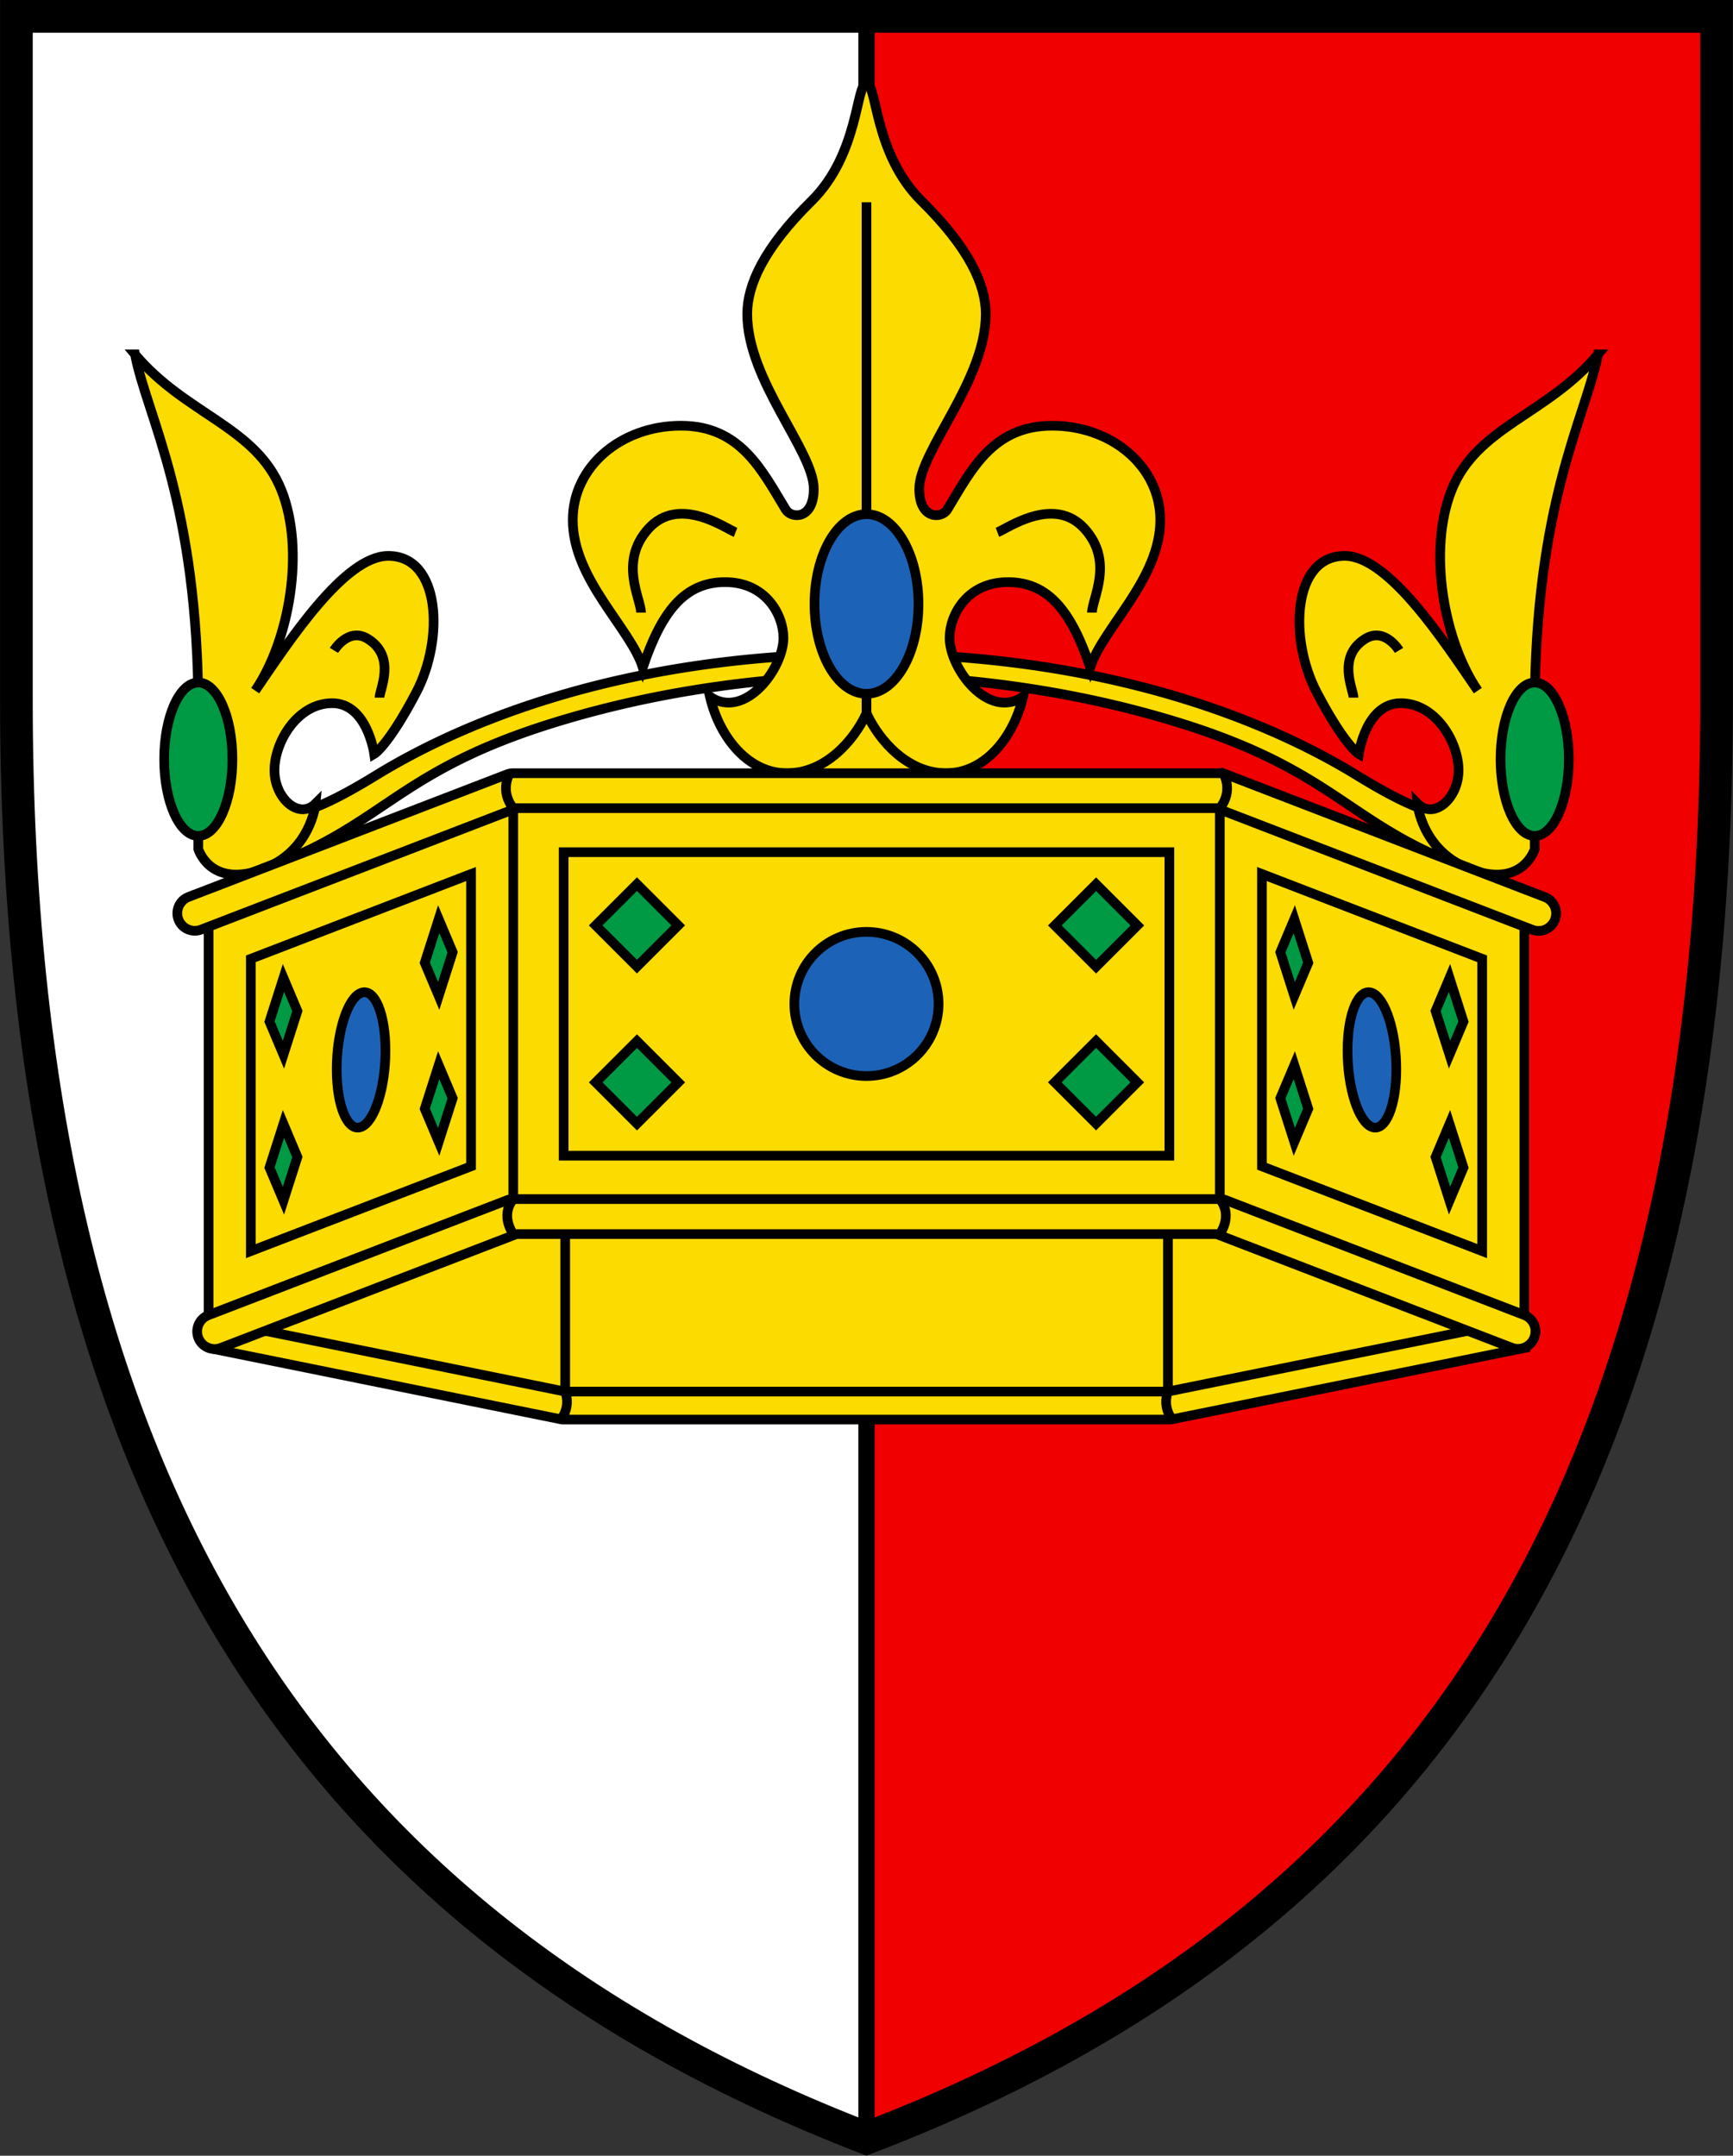
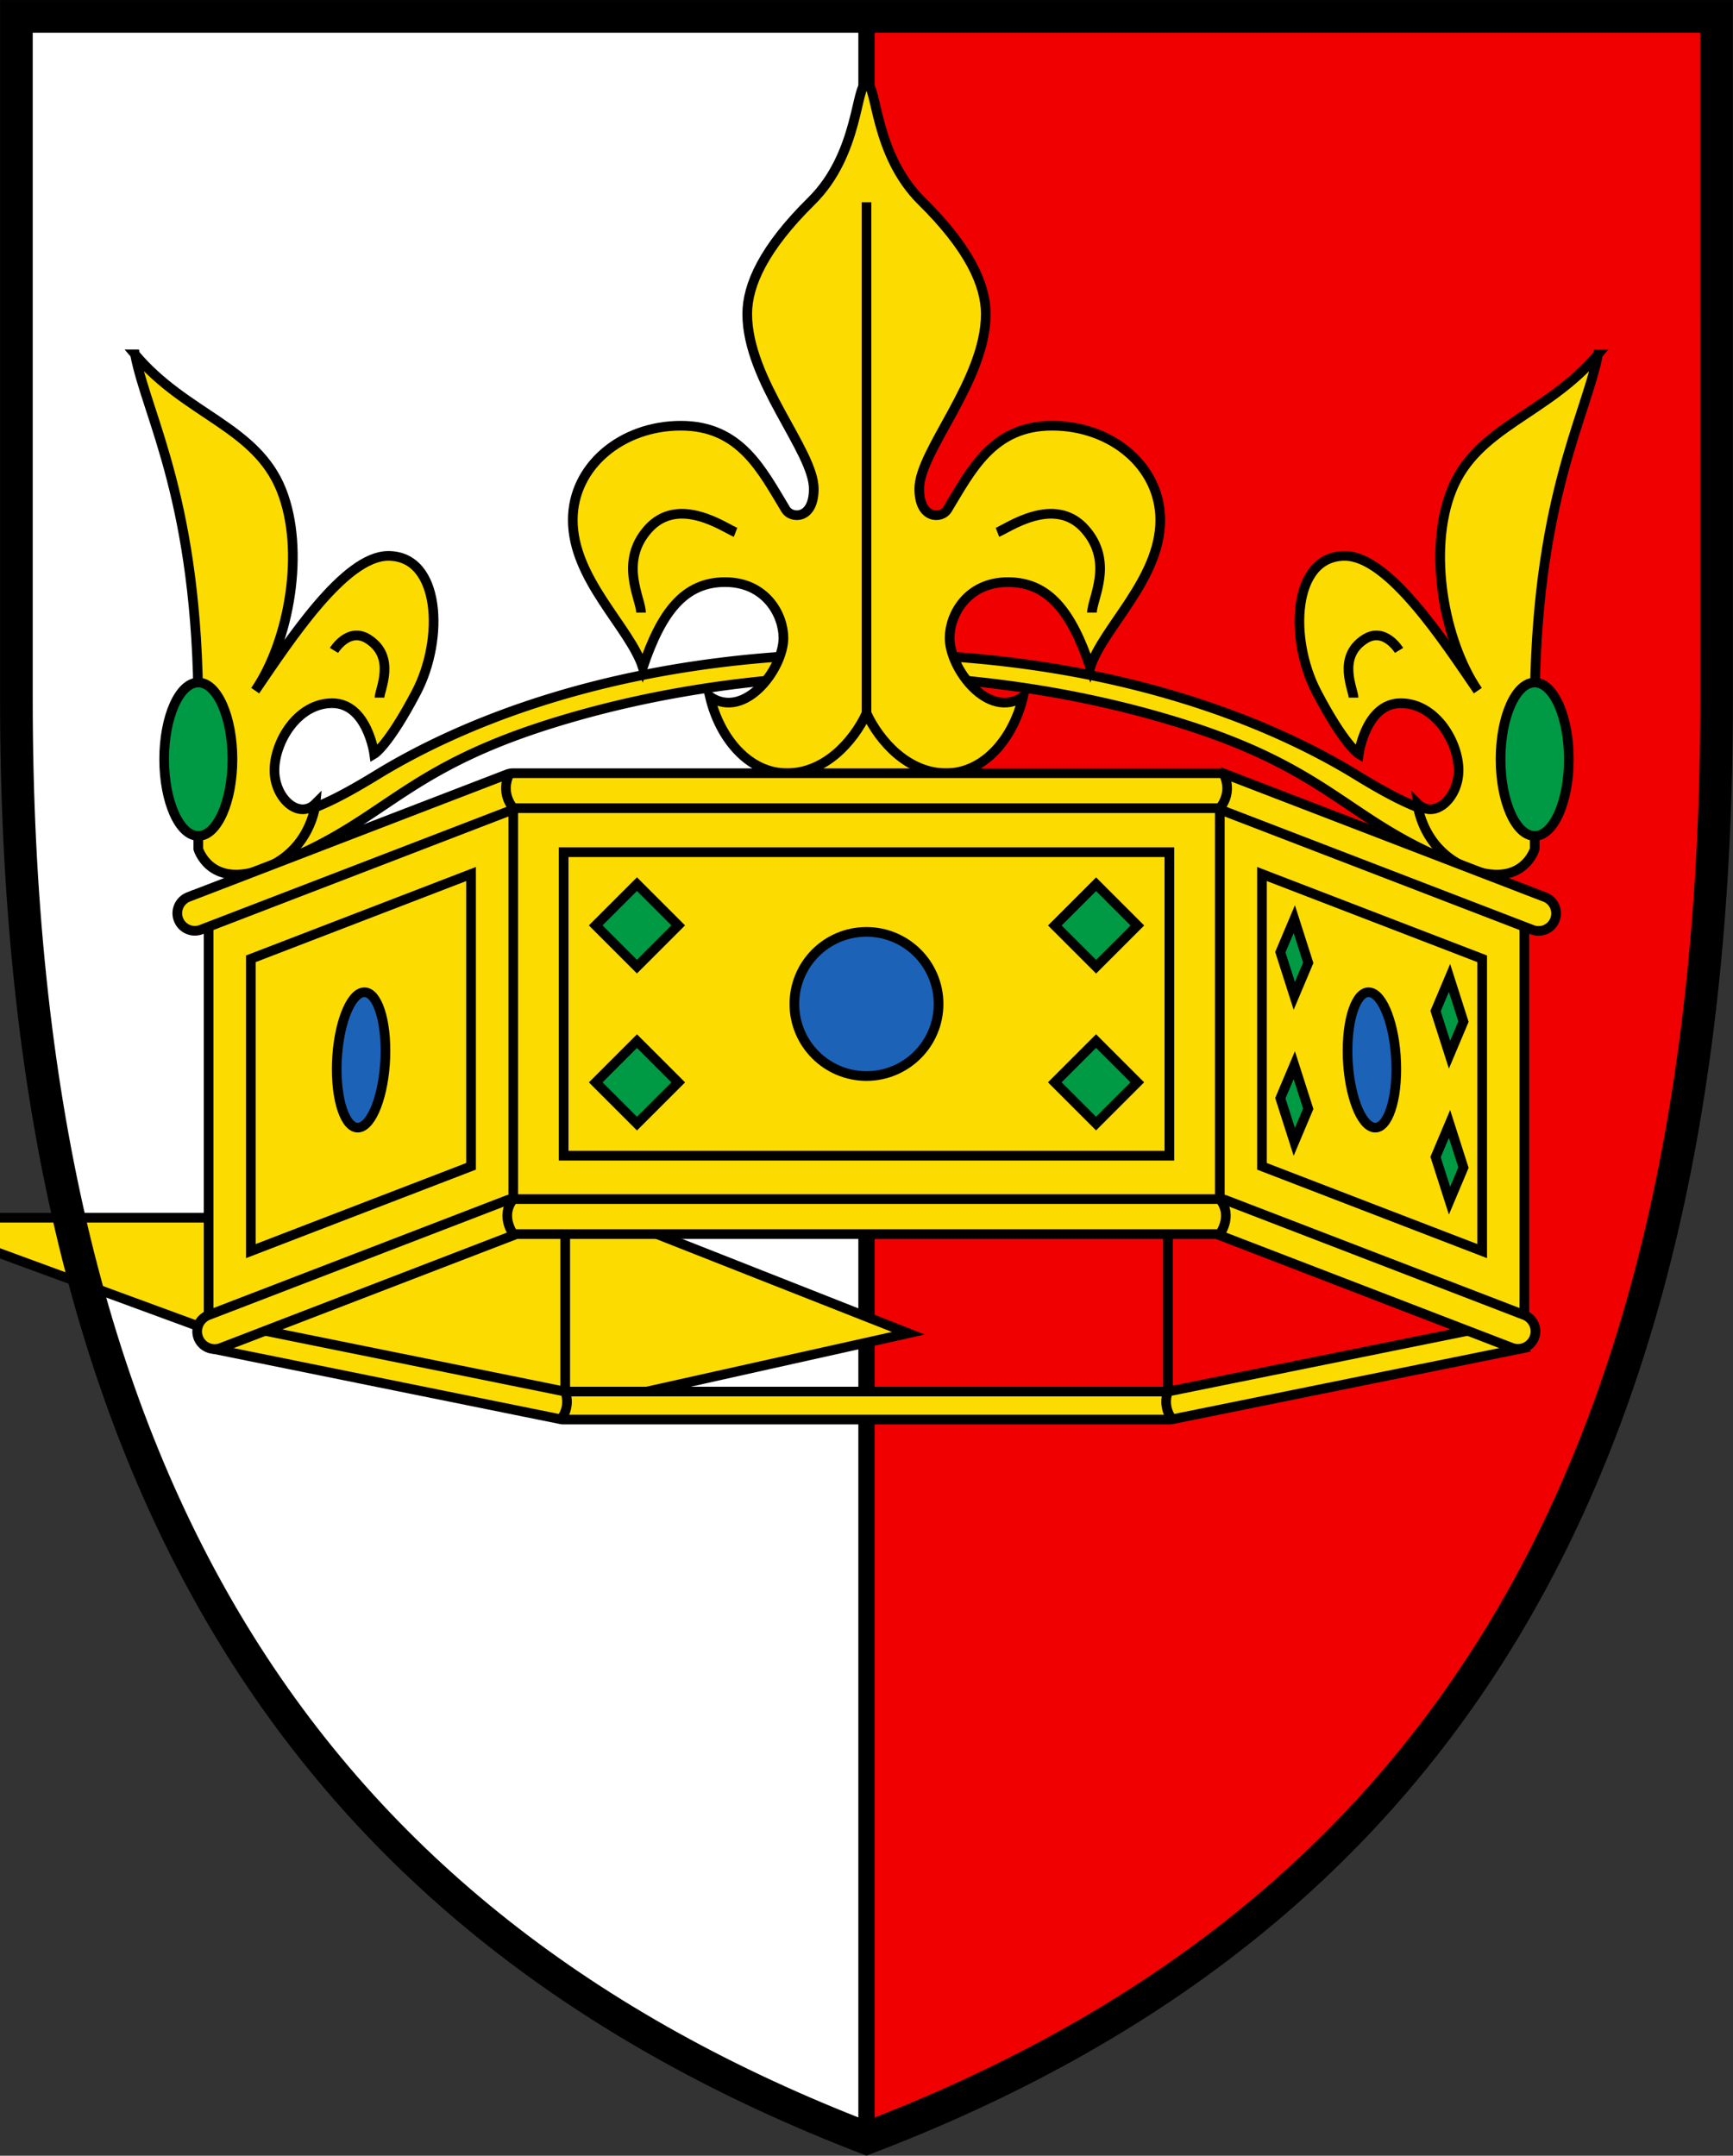
<svg xmlns="http://www.w3.org/2000/svg" width="520" height="647">
  <rect width="100%" height="100%" fill="#333333" stroke="none" />
  <path d="M260 4.92H4.92v204.9c0 236.36 87.93 367.46 255.08 431.91V4.92z" fill="#fff" />
  <path d="M260 4.92v636.81c168.02-64.19 255.08-195.53 255.08-431.91l-.02-204.9H260z" fill="#f00000" />
  <g stroke="#000">
    <path d="M260 4.92H4.92v204.9c0 236.36 87.93 367.46 255.08 431.91z" fill="none" stroke-width="4.9" />
    <g fill="#fcdb00" stroke-width="2.901">
-       <path d="m65.228 400.15 103.66 23.12h182.23l103.66-23.12-87.905-34.665h-213.74z" />
+       <path d="m65.228 400.15 103.66 23.12l103.66-23.12-87.905-34.665h-213.74z" />
      <path d="M459.72 399.79a4.201 4.201 0 0 0-4.971-3.258s-103.48 20.953-104.33 21.13h-180.85c-.841-.177-104.33-21.13-104.33-21.13a4.203 4.203 0 0 0-1.713 8.23l104.75 21.215c.282.06.568.088.856.088h181.71c.288 0 .575-.029.857-.088l104.75-21.216a4.203 4.203 0 0 0 3.258-4.971zm-52.757-167.2c-20.836-12.781-69.161-36.381-146.97-36.381-77.806 0-126.13 23.598-146.97 36.381-18.384 11.278-25.387 12.782-35.543 12.782l.664 15.758c36.718-12.869 39.87-28.891 86.094-43.598 35.328-11.241 67.963-13.887 84.914-14.513 0 23.042-13.038 31.847-13.038 31.847h47.758s-13.037-8.805-13.038-31.847c16.951.625 49.586 3.272 84.914 14.513 46.225 14.707 49.375 30.729 86.094 43.598l.665-15.758c-10.158 0-17.162-1.505-35.546-12.782z" />
      <path d="m479.5 106.35c-15.32 18.21-36.33 21.624-43.947 40.796-7.168 18.044-2.363 45.174 7.879 60.144-10.243-14.97-26.79-40.447-39.921-40.447-15.758 0-16.81 24.95-8.405 40.972 8.405 16.02 12.607 18.473 12.607 18.473s2.101-15.232 12.606-15.232c10.506 0 17.335 11.731 17.335 20.135 0 8.405-7.354 14.97-12.344 9.98 0 0 1.312 14.707 16.545 19.96s18.648-6.303 18.648-6.303v-41.497c1e-3 -62.77 15.364-88.114 18.997-106.98z" />
    </g>
    <g stroke-width="2.901">
      <path d="m406.14 209.39c0-2.363-5.11-12.193 3.414-17.597 5.91-3.746 10.243 3.414 10.243 3.414" fill="none" />
      <ellipse cx="460.5" cy="227.87" rx="10.243" ry="23.024" fill="#094" />
      <path d="m315.71 127.77c-17.86 0-24.294 13.345-31.473 25.178-1.653 2.725-8.404 3.11-8.404-6.22 0-11.401 19.961-32.477 19.961-52.516 0-8.638-4.901-19.695-19.26-33.86-14.357-14.166-13.307-35.241-16.528-35.241s-2.17 21.076-16.528 35.24c-14.357 14.166-19.26 25.223-19.26 33.86 0 20.04 19.961 41.116 19.961 52.518 0 9.329-6.751 8.944-8.404 6.219-7.178-11.834-13.614-25.178-31.473-25.178-17.86 0-32.435 12.222-32.435 28.288 0 17.793 17.16 32.305 21.011 44.225 5.603-16.585 12.432-25.568 24.688-25.568 12.255 0 17.51 9.848 17.51 16.757 0 9.157-11.557 24.704-22.063 17.621 2.978 12.611 11.731 22.977 23.112 22.977s19.924-9.502 23.882-17.967c3.96 8.465 12.502 17.967 23.882 17.967 11.382 0 20.135-10.366 23.111-22.977-10.505 7.083-22.06-8.464-22.06-17.621 0-6.91 5.254-16.757 17.51-16.757 12.254 0 19.083 8.984 24.686 25.568 3.852-11.921 21.011-26.433 21.011-44.225 0-16.067-14.577-28.288-32.435-28.288z" fill="#fcdb00" />
    </g>
    <path d="M260 214.096V60.689m-67.657 123.18c0-4.146-6.687-15.14 2.101-25.049 9.193-10.366 23.244-.216 26.264.95m106.945 24.099c0-4.146 6.687-15.14-2.101-25.049-9.192-10.366-23.243-.216-26.263.95" fill="none" stroke-width="2.901" />
    <g stroke-width="2.901">
-       <ellipse cx="260" cy="181.28" rx="15.602" ry="26.95" fill="#1c63b7" />
      <path d="m40.505 106.35c15.32 18.21 36.331 21.624 43.948 40.796 7.168 18.044 2.364 45.174-7.879 60.144 10.243-14.97 26.79-40.447 39.922-40.447 15.758 0 16.808 24.95 8.404 40.972-8.404 16.02-12.607 18.473-12.607 18.473s-2.101-15.232-12.606-15.232c-10.506 0-17.335 11.731-17.335 20.135 0 8.405 7.354 14.97 12.344 9.98 0 0-1.313 14.707-16.546 19.96s-18.648-6.303-18.648-6.303v-41.497c0-62.77-15.365-88.114-18.997-106.98z" fill="#fcdb00" />
      <path d="m113.87 209.39c0-2.363 5.11-12.193-3.414-17.597-5.91-3.746-10.243 3.414-10.243 3.414" fill="none" />
      <ellipse cx="59.501" cy="227.87" rx="10.243" ry="23.024" fill="#094" />
    </g>
    <g fill="#fcdb00" stroke-width="2.901">
      <path d="m153.99 361.98h211.99l91.406 35.197v-121.34l-91.406-35.196h-211.99l-91.394 35.196v121.34z" />
      <path d="M154.003 359.883c-.645 0-1.285.119-1.887.35l-89.51 34.468a5.253 5.253 0 1 0 3.775 9.803l88.599-34.115h210.05l88.593 34.113a5.253 5.253 0 0 0 3.775-9.804l-89.503-34.464a5.252 5.252 0 0 0-1.888-.351zm0-127.821c-.645 0-1.285.119-1.887.35l-95.6 36.811a5.253 5.253 0 0 0 3.774 9.804l94.689-36.46h210.05l94.69 36.46a5.253 5.253 0 1 0 3.774-9.804l-95.6-36.81a5.252 5.252 0 0 0-1.887-.351z" />
    </g>
    <path d="m169.13 255.77h181.75v91.09h-181.75zm-27.788 94.28-66.081 25.449v-87.73l66.081-25.45zm237.32 0 66.081 25.45v-87.731l-66.081-25.45zm-224.65 9.832v-116.93m212 116.93v-116.94m-213.1-10.753s-3.1 5.132 1.103 10.384m213.1-10.384s3.099 5.132-1.104 10.384m-0.202 128.11s4.408-5.55 0.205-10.804m-197.71 66.094s3.032-3.356 1.29-8.317m182.14 8.317s-3.033-3.356-1.29-8.317m-196.22-46.973s-4.408-5.55-0.205-10.804m15.58 57.778v-47.274m180.85 47.274v-47.274" fill="none" stroke-width="2.901" />
    <g stroke-width="2.901">
      <path d="m115.66 315.35c0-11.115-3.275-18.885-7.315-17.354s-7.315 11.782-7.315 22.896c0 11.117 3.275 18.887 7.315 17.357 4.039-1.53 7.315-11.783 7.315-22.899z" fill="#1c63b7" />
-       <path d="m85.05 293.51-4.187 13.112 4.187 9.93 4.187-13.111zm46.588-17.647 4.187 9.93-4.187 13.103-4.187-9.931zm-46.588 84.502-4.187-9.93 4.187-13.103 4.187 9.931zm46.588-17.647 4.187-13.102-4.187-9.93-4.187 13.101z" fill="#094" />
      <circle cx="259.99" cy="301.32" r="21.635" fill="#1c63b7" />
      <path d="m178.74 277.74 12.38-12.38 12.381 12.381-12.38 12.381zm150.15 12.405-12.38-12.38 12.38-12.381 12.381 12.381zm-137.76 22.329 12.382 12.382-12.381 12.38-12.381-12.381zm150.13 12.364-12.381 12.381-12.38-12.38 12.382-12.382z" fill="#094" />
      <path d="m404.34 315.35c0-11.115 3.275-18.885 7.314-17.354 4.04 1.53 7.315 11.782 7.315 22.896 0 11.117-3.275 18.887-7.315 17.357s-7.314-11.783-7.314-22.899z" fill="#1c63b7" />
      <path d="m434.94 293.51 4.187 13.112-4.187 9.93-4.187-13.111zm-46.578-17.647-4.187 9.93 4.187 13.103 4.187-9.931zm46.578 84.502 4.187-9.93-4.187-13.103-4.187 9.931zm-46.578-17.647-4.187-13.102 4.187-9.93 4.187 13.101z" fill="#094" />
    </g>
    <path d="M515.08 209.82c0 236.38-87.058 367.72-255.08 431.91C92.85 577.283 4.92 446.18 4.92 209.82V4.92h510.14z" fill="none" stroke-width="9.8" />
  </g>
</svg>